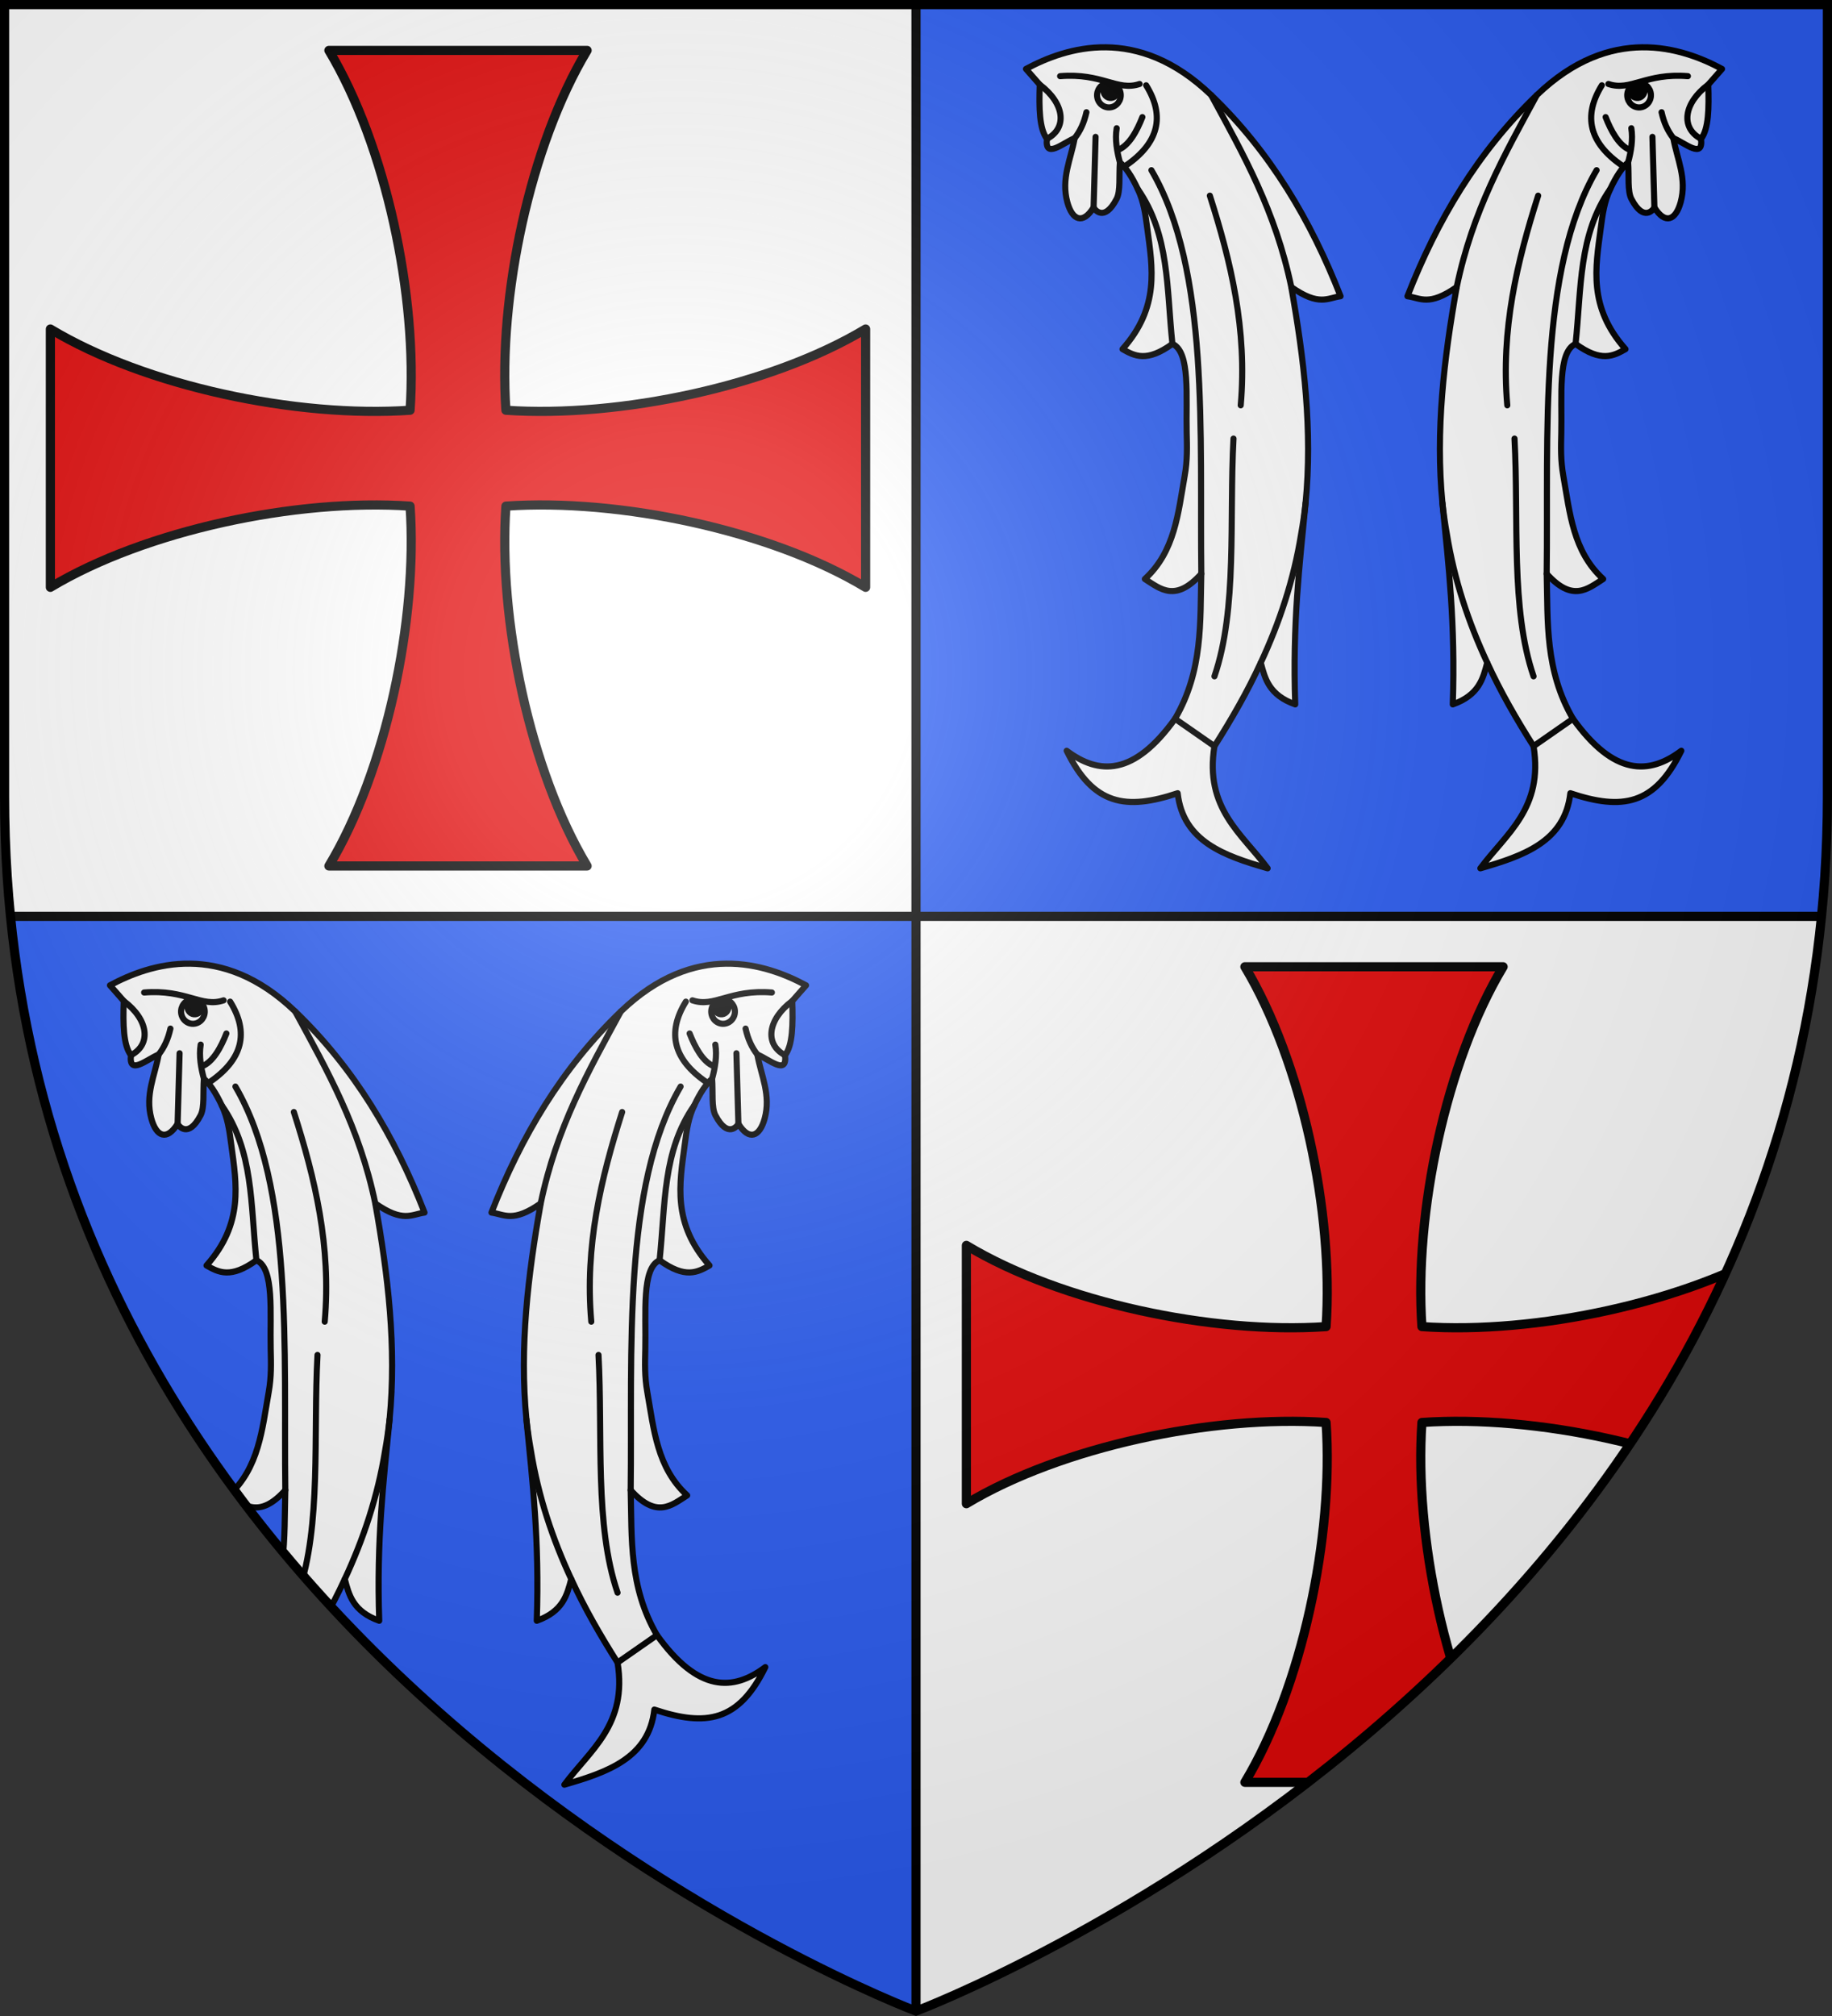
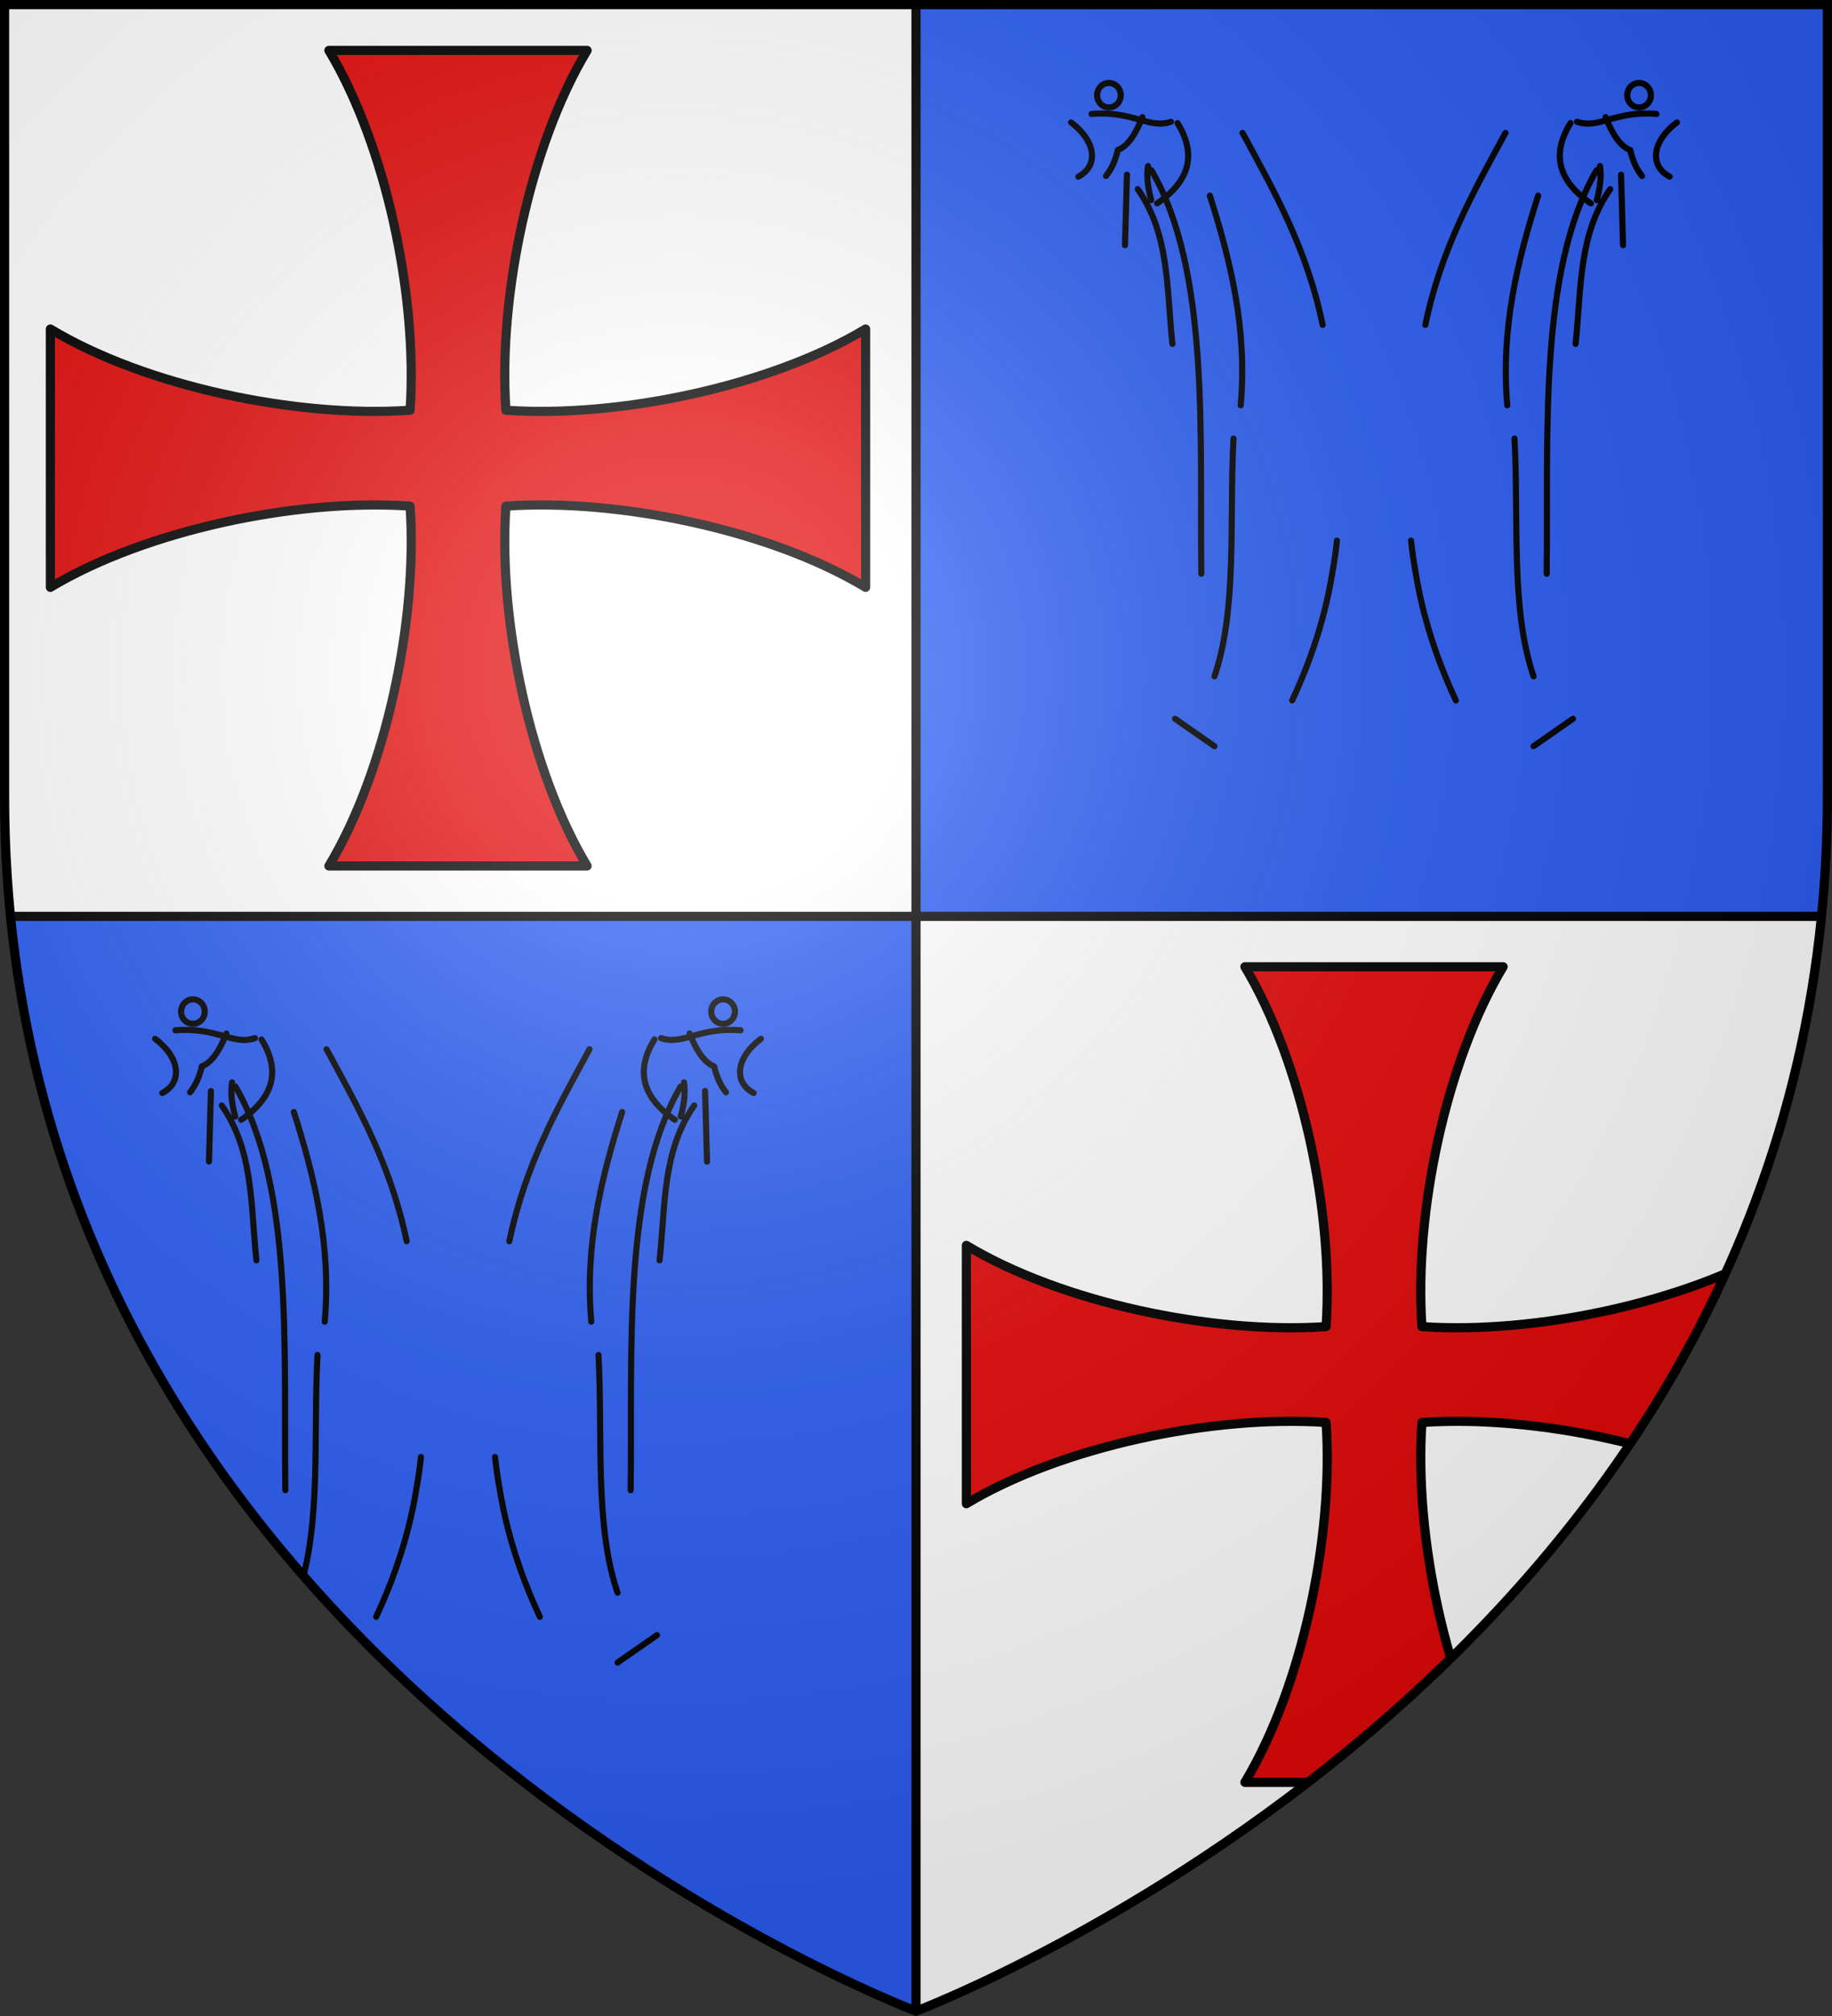
<svg xmlns="http://www.w3.org/2000/svg" xmlns:xlink="http://www.w3.org/1999/xlink" height="660" width="600">
  <rect width="100%" height="100%" fill="#333333" stroke="none" />
  <clipPath id="a">
    <path d="m600 358.397s-298.5-112.303-298.5-397.709v-259.188l597.0 0v259.188c0 285.407-298.5 397.709-298.5 397.709z" />
  </clipPath>
  <radialGradient id="b" cx="221.445" cy="226.331" gradientTransform="matrix(1.353 0 0 1.349 -77.629 -85.747)" gradientUnits="userSpaceOnUse" r="300">
    <stop offset="0" stop-color="#fff" stop-opacity=".314" />
    <stop offset=".19" stop-color="#fff" stop-opacity=".251" />
    <stop offset=".6" stop-color="#6b6b6b" stop-opacity=".125" />
    <stop offset="1" stop-opacity=".125" />
  </radialGradient>
  <clipPath id="c">
    <path d="m-0 358.397s-298.5-112.303-298.5-397.709v-259.188l597.0 0v259.188c0 285.407-298.5 397.709-298.5 397.709z" />
  </clipPath>
  <path d="m300 1.5v298.5h-296.562c-1.269-12.75-1.938-25.736-1.938-39.254v-259.246zm0 298.5v358.5-.104s270.894-101.996 296.553-358.396z" fill="#fff" />
  <path d="m3.438 300c25.57 256.446 296.562 358.5 296.562 358.5v-.104-358.396zm296.562-298.5v298.5h296.562c1.269-12.75 1.938-25.736 1.938-39.254v-259.246z" fill="#2b5df2" fill-rule="evenodd" />
  <path id="d" d="m107.716 16.5c18.668 31.057 29.15 80.621 26.589 117.792v.013h-.013c-37.208 2.564-86.741-7.886-117.792-26.589v84.568c31.057-18.668 80.621-29.15 117.792-26.589h.013v.013c2.564 37.208-7.886 86.741-26.589 117.792h84.568c-18.668-31.057-29.15-80.621-26.589-117.792v-.014h.013c37.208-2.564 86.741 7.887 117.792 26.59v-84.568c-31.057 18.668-80.621 29.15-117.792 26.589h-.014v-.013c-2.564-37.208 7.887-86.741 26.59-117.792z" fill="#e20909" stroke="#000" stroke-linejoin="round" stroke-width="3" />
  <use clip-path="url(#c)" height="100%" transform="translate(300 300)" width="100%" xlink:href="#d" />
  <g id="e">
    <g id="f" stroke-width="3.823" transform="matrix(.523 0 0 .524 290.773 -8.381)">
-       <path d="m255.122 456.088c-16.5-5.844-18.973-16.199-21.574-26.077-8.423 18.286-18.307 35.371-29.013 52.191-6.334 38.845 17.229 54.641 33.313 76.3-27.063-7.798-52.941-16.718-56.344-46.922-32.579 10.869-52.93 7.355-69.505-26.521 20.278 15.174 42.121 15.752 67.86-19.993 17.604-30.194 15.668-60.387 16.451-90.581-16.217 17.923-25.517 9.545-35.369 3.264 18.86-17.21 20.84-41.121 24.972-64.541 1.722-9.761 1.448-17.986 1.242-26.825-.526-22.494 2.434-50.605-8.941-55.521-16.111 11.677-23.715 7.529-31.257 3.264 23.425-26.323 18.785-50.759 15.526-75.348-1.224-9.233-2.229-16.708-5.959-24.641-3.731-7.934-7.474-13.493-11.212-16.706-.614 8.71.479 18.003-2.056 22.849-7.823 14.954-13.962 6.405-14.395 5.304-6.683 10.812-13.35 8.118-16.451-3.264-4.042-14.834 2.237-26.829 4.595-40.011-7.522 3.142-18.895 13.293-17.344.433-4.806-6.109-5.013-19.127-4.524-33.866l-8.637-9.793c25.181-13.548 69.784-27.968 115.978 16.321 37.031 35.504 62.48 78.345 81.02 125.67-8.175 1.115-13.405 6.45-30.845-5.712 8.016 44.928 13.348 89.809 8.948 134.92-3.867 39.656-8.19 75.098-6.48 125.805z" fill="#fff" stroke="#000" stroke-linecap="round" stroke-linejoin="round" stroke-width="3.823" transform="matrix(1 0 0 1 -.001 -.005)" />
-       <path d="m204.535 482.201-24.676-17.137m24.677-26.521c14.486-42.146 9.221-98.124 11.927-148.52m-51.409-167.697c36.661 62.511 30.167 165.26 31.256 252.157m-39.786-240.347c20.006 28.617 17.968 61.865 21.69 96.724m23.443-92.621c13.223 41.346 23.474 83.706 19.33 130.975m-61.581-180.052c-3.3 8.371-8.261 17.91-15.405 20.566m-19.639-23.611c-1.453 6.586-3.964 11.913-7.355 16.192m13.09-.791-1.234 44.066m32.902-76.3c12.061 19.426 7.76 36.146-12.749 50.187m-41.127-55.899c26.233-2.146 35.851 9.618 49.764 4.896m44.828 6.936c20.473 37.601 40.255 72.437 50.175 119.958m8.958 134.785c-.7 6.482-1.621 12.965-2.789 19.447-4.666 28.903-13.608 55.42-25.275 80.416m-138.411-361.134c15.384 11.5 17.562 27.011 4.524 33.866m43.645-6.627c-1.159 7.068.198 14.616 2.006 21.316" fill="none" stroke="#000" stroke-linecap="round" stroke-linejoin="round" stroke-width="3.823" />
+       <path d="m204.535 482.201-24.676-17.137m24.677-26.521c14.486-42.146 9.221-98.124 11.927-148.52m-51.409-167.697c36.661 62.511 30.167 165.26 31.256 252.157m-39.786-240.347c20.006 28.617 17.968 61.865 21.69 96.724m23.443-92.621c13.223 41.346 23.474 83.706 19.33 130.975m-61.581-180.052c-3.3 8.371-8.261 17.91-15.405 20.566c-1.453 6.586-3.964 11.913-7.355 16.192m13.09-.791-1.234 44.066m32.902-76.3c12.061 19.426 7.76 36.146-12.749 50.187m-41.127-55.899c26.233-2.146 35.851 9.618 49.764 4.896m44.828 6.936c20.473 37.601 40.255 72.437 50.175 119.958m8.958 134.785c-.7 6.482-1.621 12.965-2.789 19.447-4.666 28.903-13.608 55.42-25.275 80.416m-138.411-361.134c15.384 11.5 17.562 27.011 4.524 33.866m43.645-6.627c-1.159 7.068.198 14.616 2.006 21.316" fill="none" stroke="#000" stroke-linecap="round" stroke-linejoin="round" stroke-width="3.823" />
      <path d="m145.504 73.123c-1.265-4.012-5.448-6.208-9.343-4.905-3.895 1.303-6.027 5.613-4.763 9.623 1.264 4.009 5.437 6.208 9.337 4.907 3.9-1.3 6.034-5.613 4.769-9.625z" fill="none" stroke="#000" stroke-linecap="round" stroke-linejoin="round" stroke-width="3.823" />
-       <path d="m143.794 71.141c-.764-2.423-3.291-3.75-5.644-2.963-2.353.787-3.641 3.391-2.877 5.812s3.284 3.75 5.64 2.964 3.645-3.39 2.881-5.814z" stroke="#000" stroke-linecap="round" stroke-linejoin="round" stroke-width="3.823" />
    </g>
    <use height="100%" stroke-width="2.006" transform="matrix(-1 0 0 1 900 0)" width="100%" xlink:href="#f" />
  </g>
  <use clip-path="url(#a)" height="100%" transform="translate(-300 300)" width="100%" xlink:href="#e" />
  <path d="m300 1.5v657m-296.562-358.5h593.125" fill="none" stroke="#000" stroke-width="3" />
  <path d="m300 658.5s298.5-112.32 298.5-397.772v-259.228h-597v259.228c0 285.452 298.5 397.772 298.5 397.772z" fill="url(#b)" fill-rule="evenodd" />
  <path d="m300 658.397s-298.5-112.303-298.5-397.709v-259.188l597.0 0v259.188c0 285.407-298.5 397.709-298.5 397.709z" fill="none" stroke="#000" stroke-width="3" />
</svg>